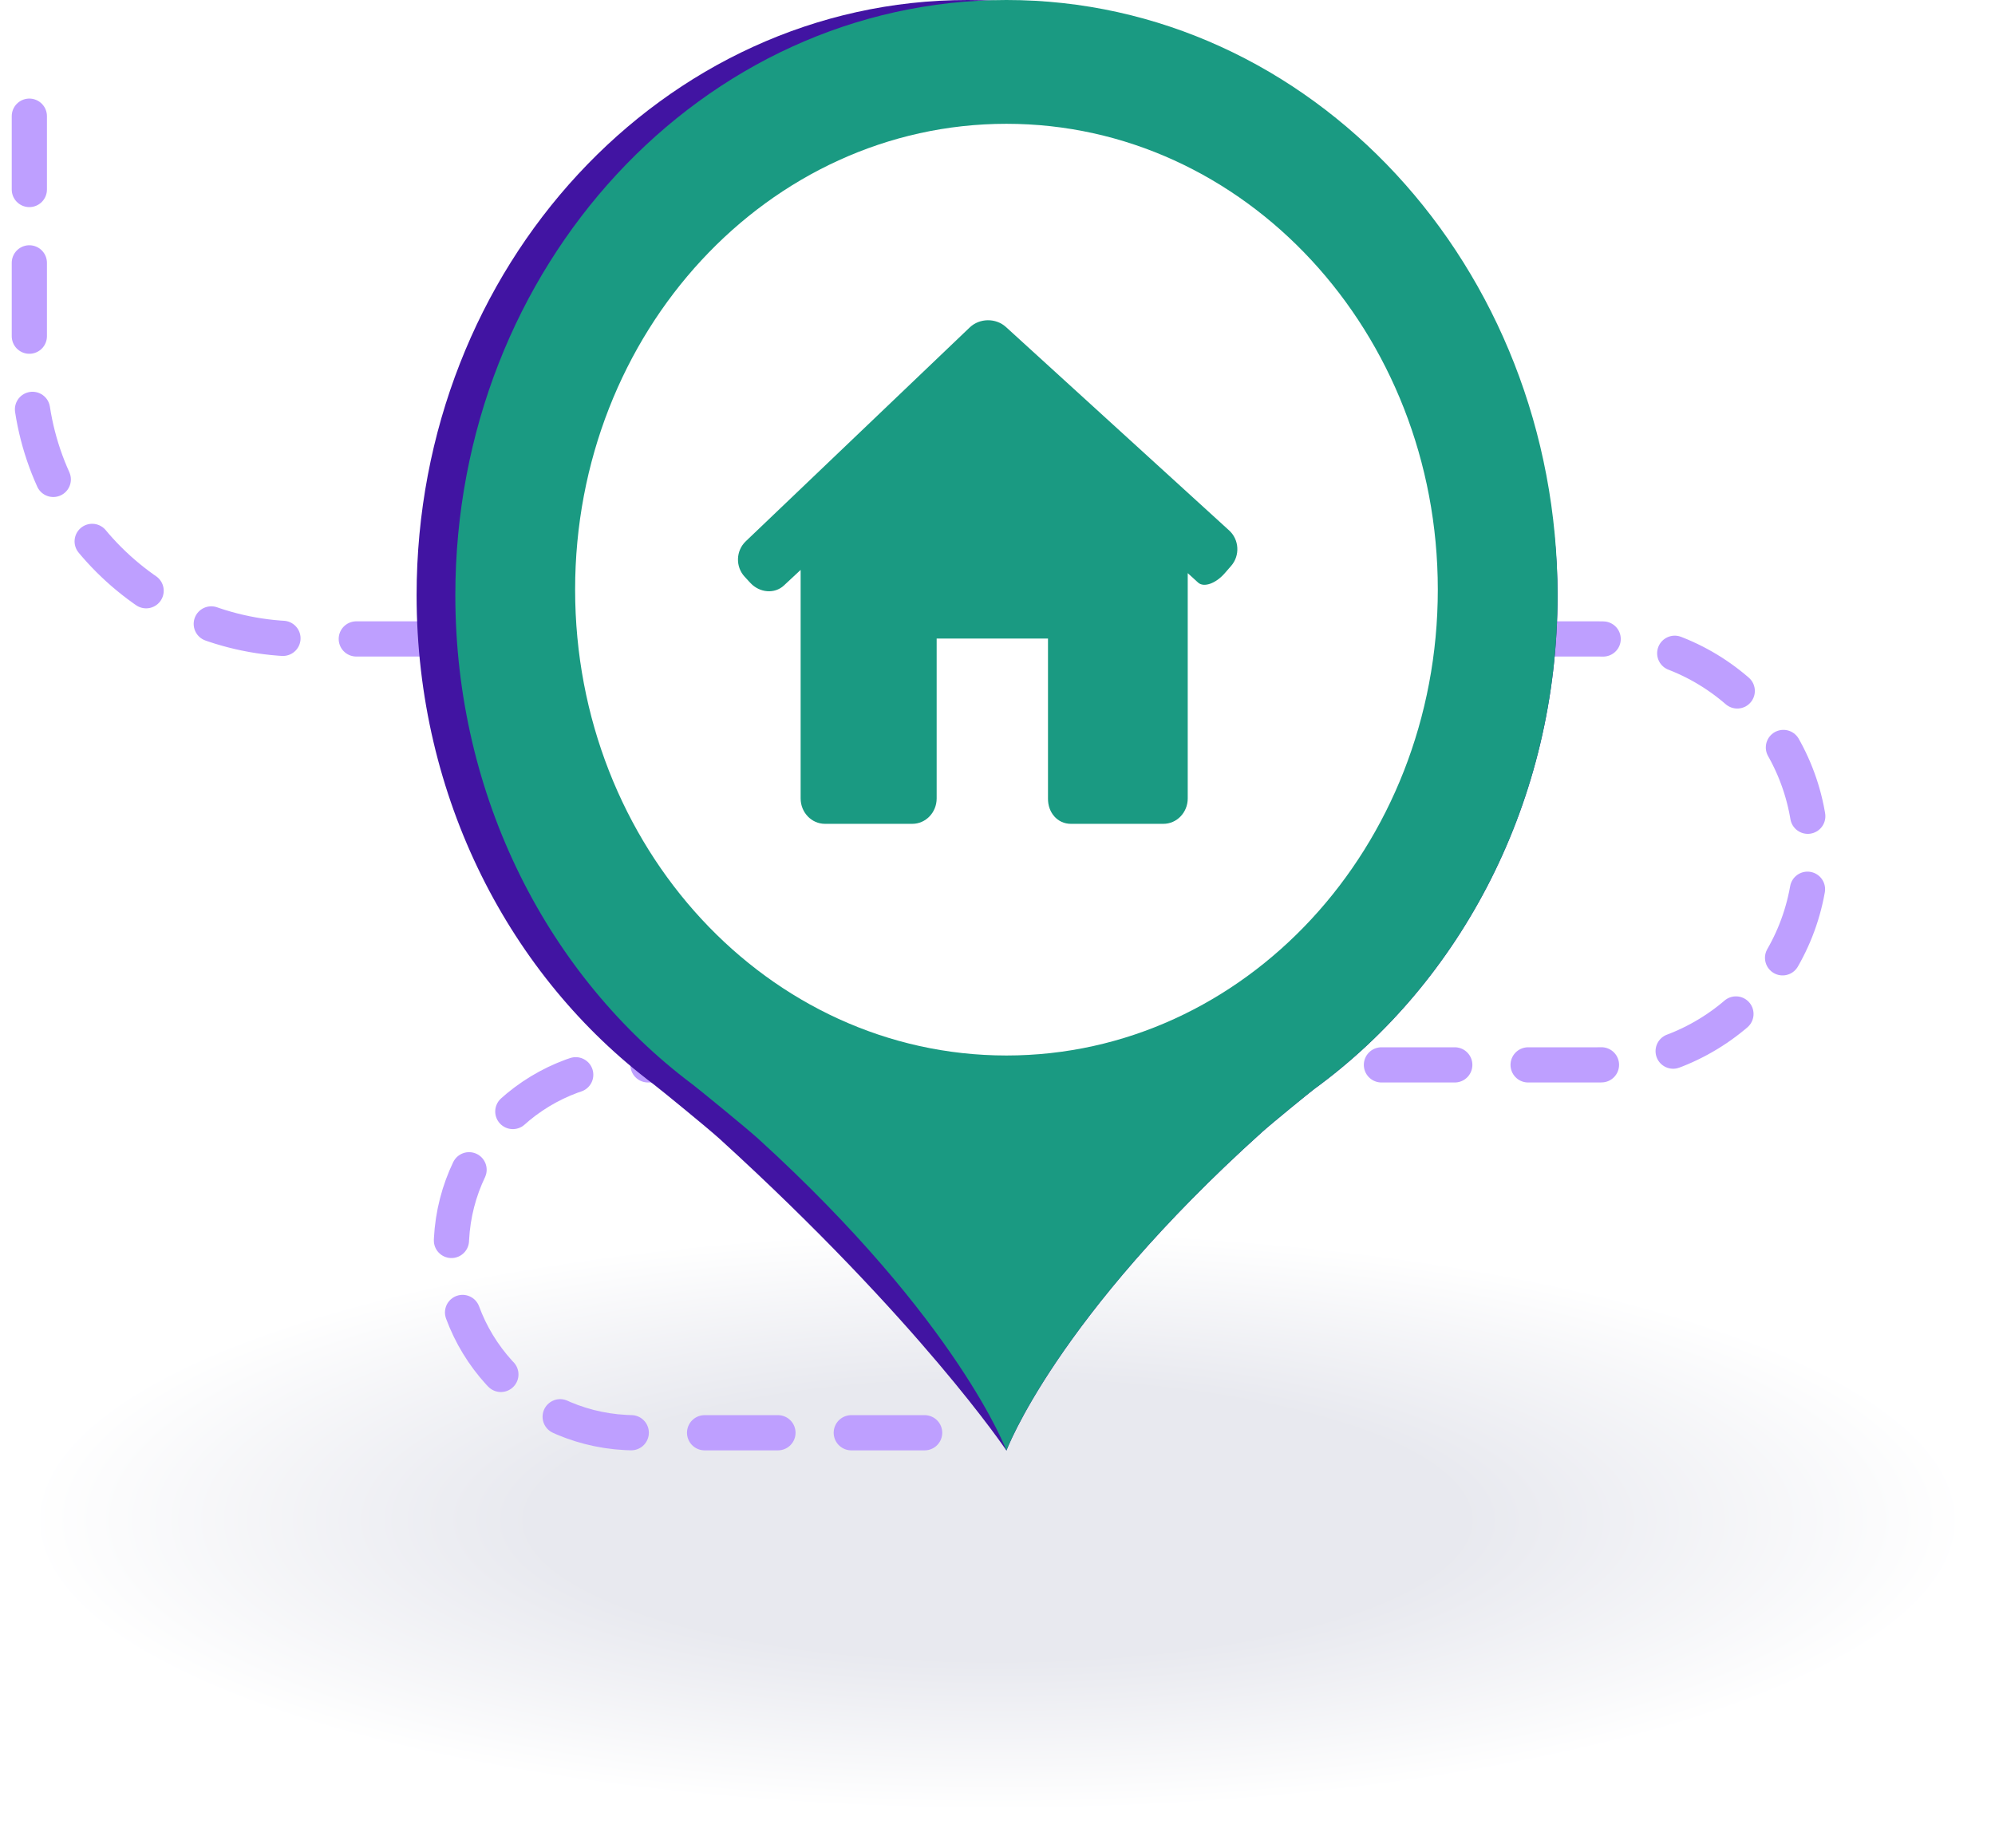
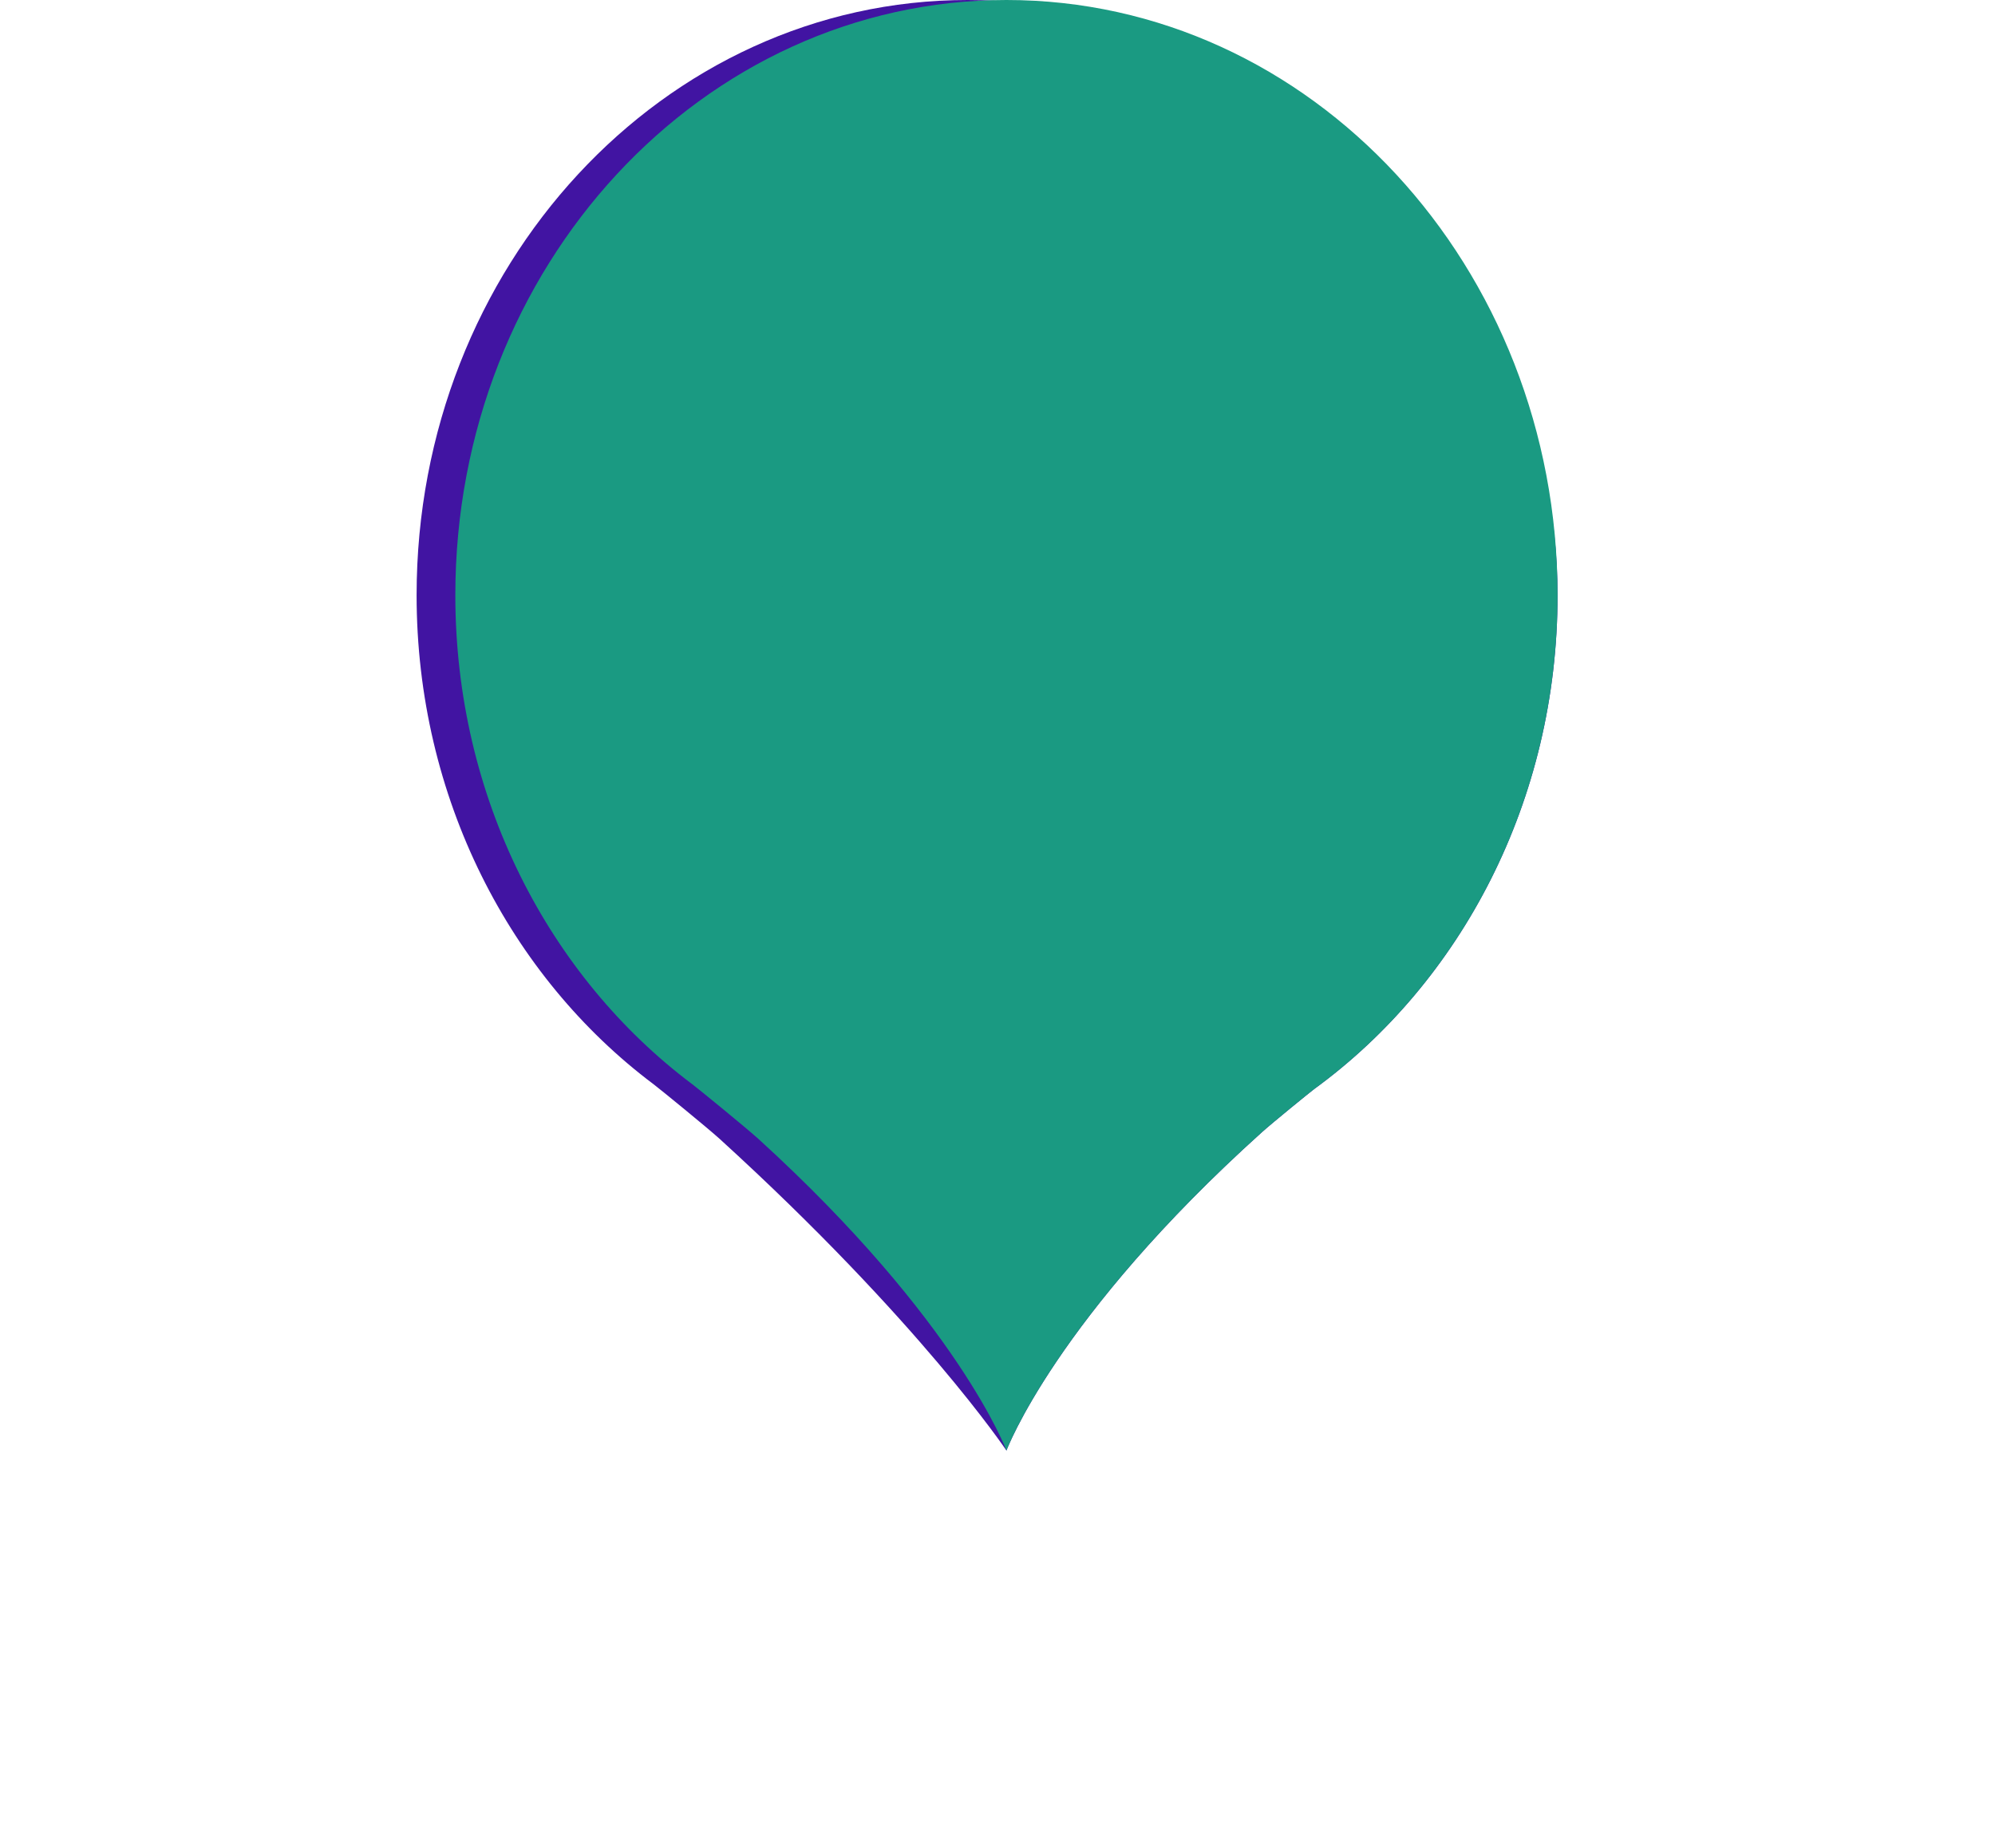
<svg xmlns="http://www.w3.org/2000/svg" width="68" height="63" viewBox="0 0 68 63" fill="none">
  <g filter="url(#filter0_d_1_458)">
-     <ellipse cx="34" cy="50.5" rx="33" ry="9.9" fill="url(#paint0_radial_1_458)" />
-   </g>
-   <path d="M1 3.96V12.54C1 17.643 5.137 21.78 10.24 21.78H54.46C58.47 21.78 61.72 25.03 61.72 29.04V29.04C61.72 33.05 58.47 36.3 54.46 36.3H21.651C18.188 36.3 15.381 39.107 15.381 42.57V42.57C15.381 46.033 18.188 48.84 21.651 48.84H34" stroke="#BE9FFF" stroke-width="1.2" stroke-linecap="round" stroke-linejoin="round" stroke-dasharray="2.5 2.5" />
+     </g>
  <path fill-rule="evenodd" clip-rule="evenodd" d="M53.09 20.289C53.09 9.084 43.36 3.05176e-05 32.985 3.05176e-05C22.61 3.05176e-05 14.2 9.084 14.2 20.289C14.2 27.196 17.395 33.297 22.278 36.961C22.473 37.108 24.097 38.431 24.531 38.824C31.35 45.036 34.305 49.447 34.305 49.447C34.305 49.447 35.982 44.925 43.017 38.591C43.365 38.278 44.674 37.212 44.797 37.122C49.8 33.476 53.09 27.297 53.09 20.289Z" fill="#4114A2" />
  <path fill-rule="evenodd" clip-rule="evenodd" d="M49.008 20.099C49.008 28.87 42.426 35.98 34.306 35.98C26.185 35.98 19.603 28.87 19.603 20.099C19.603 11.329 26.185 4.22 34.306 4.22C42.426 4.22 49.008 11.329 49.008 20.099Z" fill="white" />
  <path fill-rule="evenodd" clip-rule="evenodd" d="M42.623 19.292C42.931 18.939 42.901 18.397 42.556 18.082L34.949 11.148C34.604 10.834 34.05 10.84 33.712 11.163L26.079 18.452C25.741 18.775 25.725 19.316 26.043 19.66L26.234 19.868C26.551 20.212 27.064 20.253 27.379 19.959L27.95 19.427V27.218C27.95 27.696 28.322 28.083 28.78 28.083H31.756C32.214 28.083 32.586 27.696 32.586 27.218V21.767H36.381V27.218C36.374 27.696 36.702 28.083 37.161 28.083H40.314C40.773 28.083 41.144 27.696 41.144 27.218V19.537C41.144 19.537 41.302 19.68 41.496 19.858C41.69 20.036 42.098 19.894 42.406 19.54L42.623 19.292Z" fill="#1a9a82" />
  <path fill-rule="evenodd" clip-rule="evenodd" d="M53.09 20.289C53.09 9.084 44.68 3.05176e-05 34.305 3.05176e-05C23.93 3.05176e-05 15.52 9.084 15.52 20.289C15.52 27.196 18.715 33.297 23.598 36.961C23.793 37.108 25.417 38.431 25.851 38.824C32.67 45.036 34.305 49.447 34.305 49.447C34.305 49.447 35.982 44.925 43.017 38.591C43.365 38.278 44.674 37.212 44.797 37.122C49.8 33.476 53.09 27.297 53.09 20.289Z" fill="#1a9a82" />
-   <path fill-rule="evenodd" clip-rule="evenodd" d="M49.008 20.099C49.008 28.87 42.426 35.98 34.305 35.98C26.185 35.98 19.603 28.87 19.603 20.099C19.603 11.329 26.185 4.22 34.305 4.22C42.426 4.22 49.008 11.329 49.008 20.099Z" fill="white" />
  <g filter="url(#filter1_d_1_458)">
    <path fill-rule="evenodd" clip-rule="evenodd" d="M42.622 19.292C42.931 18.939 42.901 18.397 42.556 18.082L34.949 11.148C34.604 10.834 34.05 10.84 33.712 11.163L26.079 18.452C25.741 18.775 25.724 19.316 26.042 19.66L26.234 19.868C26.551 20.212 27.064 20.253 27.379 19.959L27.95 19.427V27.218C27.95 27.696 28.322 28.083 28.78 28.083H31.755C32.214 28.083 32.586 27.696 32.586 27.218V21.767H36.381V27.218C36.374 27.696 36.702 28.083 37.161 28.083H40.314C40.772 28.083 41.144 27.696 41.144 27.218V19.537C41.144 19.537 41.302 19.68 41.496 19.858C41.69 20.036 42.098 19.894 42.406 19.54L42.622 19.292Z" fill="#1a9a82" />
  </g>
  <defs>
    <filter id="filter0_d_1_458" x="0" y="40.6" width="68" height="22.12" filterUnits="userSpaceOnUse" color-interpolation-filters="sRGB">
      <feFlood flood-opacity="0" result="BackgroundImageFix" />
      <feColorMatrix in="SourceAlpha" type="matrix" values="0 0 0 0 0 0 0 0 0 0 0 0 0 0 0 0 0 0 127 0" result="hardAlpha" />
      <feOffset dy="1.32" />
      <feGaussianBlur stdDeviation="0.5" />
      <feComposite in2="hardAlpha" operator="out" />
      <feColorMatrix type="matrix" values="0 0 0 0 0.938 0 0 0 0 0.938 0 0 0 0 0.938 0 0 0 1 0" />
      <feBlend mode="normal" in2="BackgroundImageFix" result="effect1_dropShadow_1_458" />
      <feBlend mode="normal" in="SourceGraphic" in2="effect1_dropShadow_1_458" result="shape" />
    </filter>
    <filter id="filter1_d_1_458" x="25.154" y="10.917" width="17.681" height="17.166" filterUnits="userSpaceOnUse" color-interpolation-filters="sRGB">
      <feFlood flood-opacity="0" result="BackgroundImageFix" />
      <feColorMatrix in="SourceAlpha" type="matrix" values="0 0 0 0 0 0 0 0 0 0 0 0 0 0 0 0 0 0 127 0" result="hardAlpha" />
      <feOffset dx="-0.66" />
      <feComposite in2="hardAlpha" operator="out" />
      <feColorMatrix type="matrix" values="0 0 0 0 0.29 0 0 0 0 0.102 0 0 0 0 0.69 0 0 0 1 0" />
      <feBlend mode="normal" in2="BackgroundImageFix" result="effect1_dropShadow_1_458" />
      <feBlend mode="normal" in="SourceGraphic" in2="effect1_dropShadow_1_458" result="shape" />
    </filter>
    <radialGradient id="paint0_radial_1_458" cx="0" cy="0" r="1" gradientUnits="userSpaceOnUse" gradientTransform="translate(34 50.5) rotate(90) scale(9.9 33)">
      <stop offset="0.479" stop-color="#E8E9EF" />
      <stop offset="1" stop-color="white" />
    </radialGradient>
  </defs>
</svg>